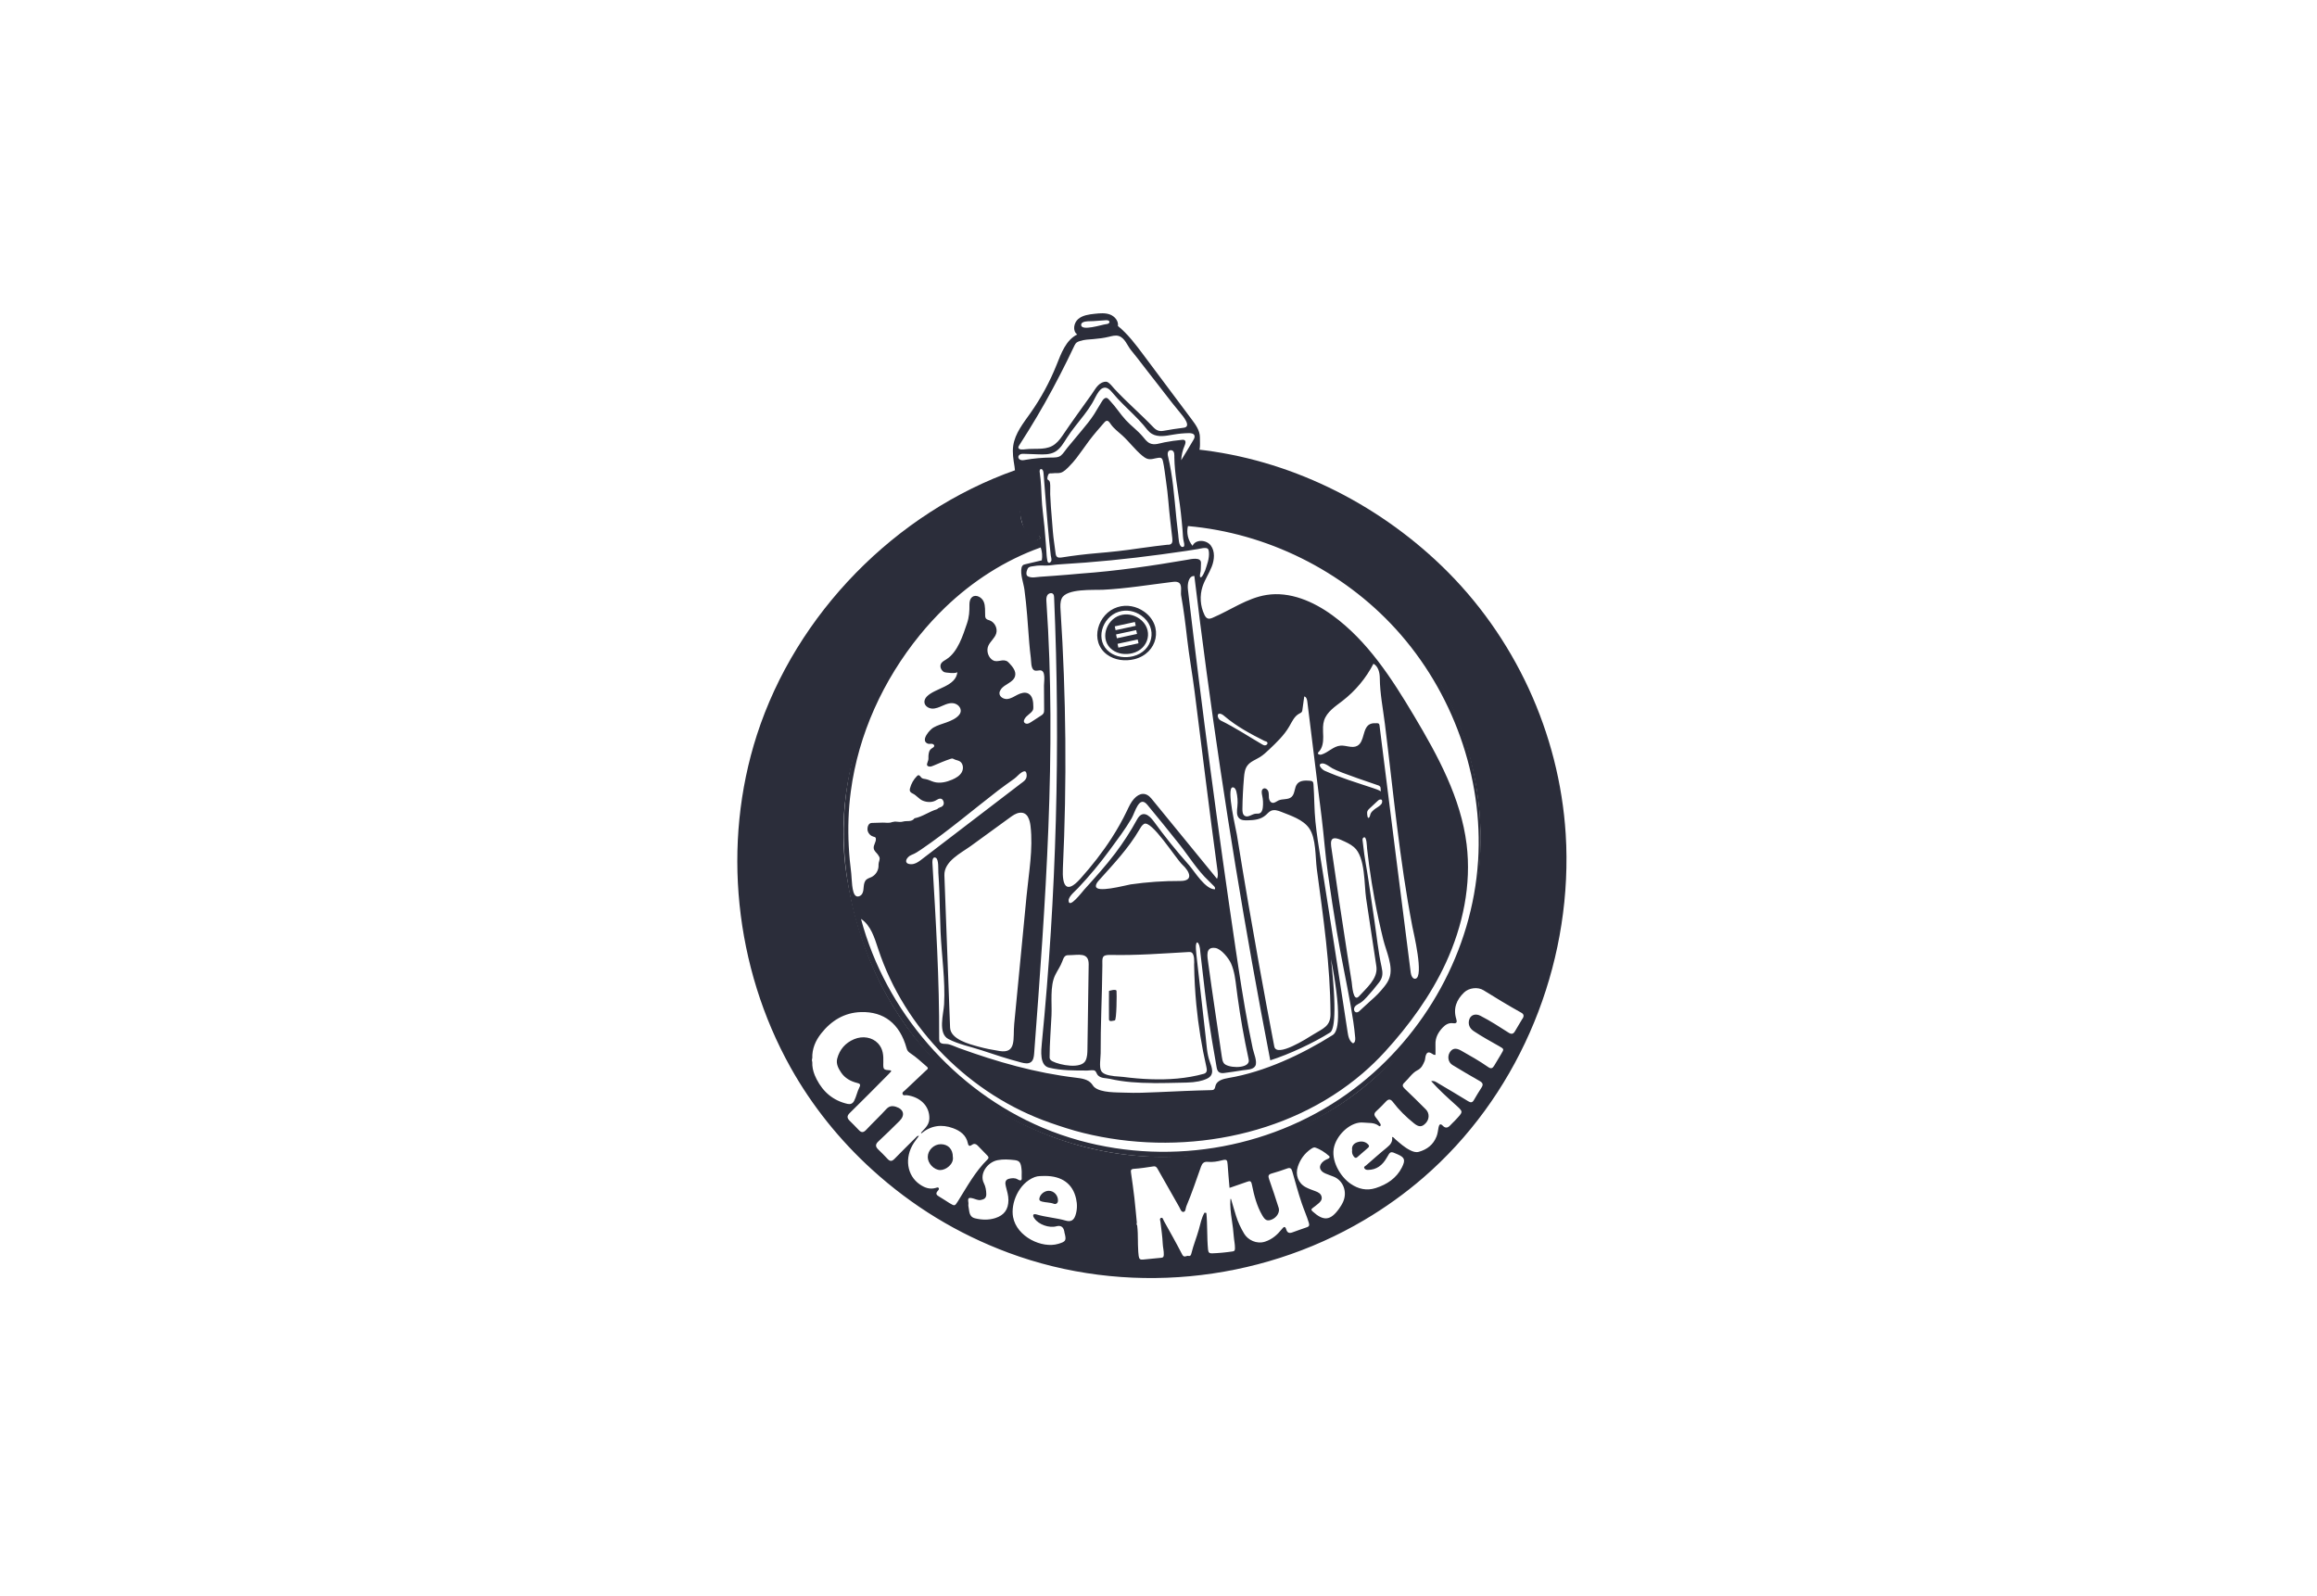
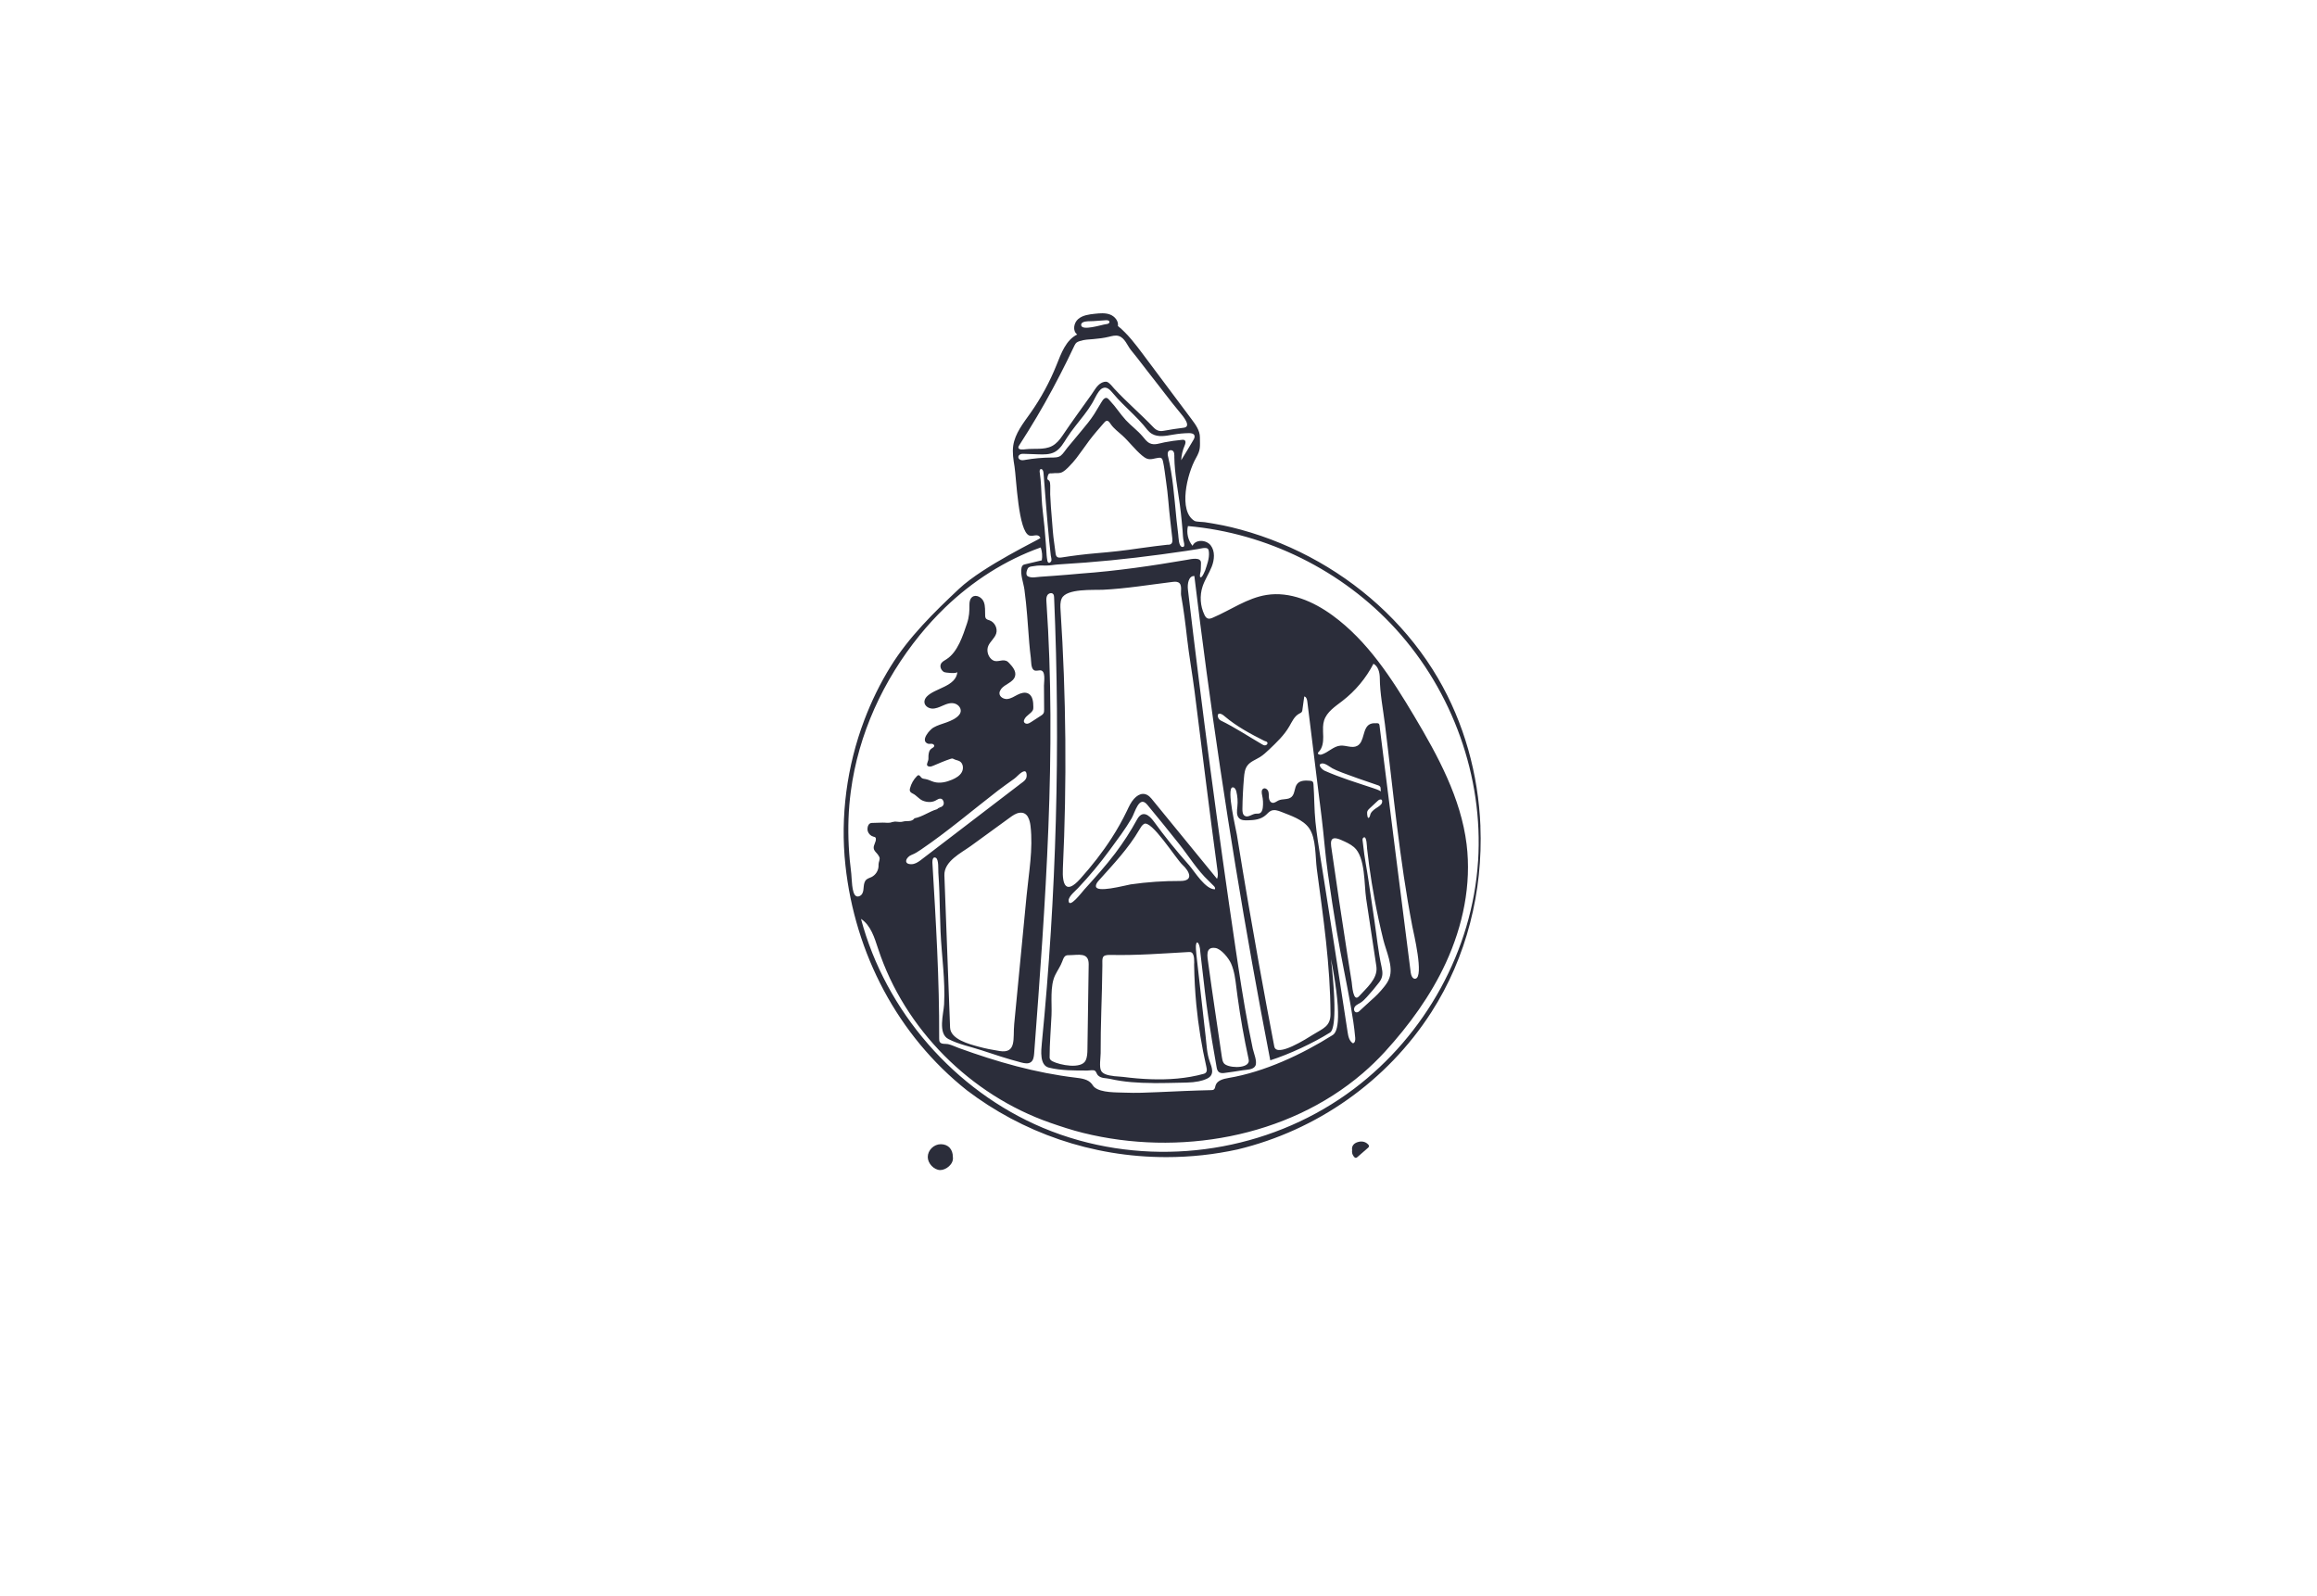
<svg xmlns="http://www.w3.org/2000/svg" width="196" height="135" viewBox="0 0 196 135" fill="none">
-   <path d="M132.446 70.552C131.905 62.006 128.135 53.823 121.947 47.864C116.34 42.464 108.976 38.839 101.212 38.01C99.902 39.743 99.71 42.251 100.738 44.166C110.524 45.042 119.642 51.696 123.272 60.826C126.818 69.746 125.709 79.732 118.8 88.49C114.521 93.915 107.629 97.121 100.759 97.749C92.573 98.496 84.405 95.343 78.783 89.364C74.771 85.097 72.537 79.792 71.633 74.119C70.143 64.789 74.581 54.892 82.009 49.268C83.832 47.887 85.649 47.081 88.017 45.538C88.017 45.538 87.906 45.22 87.686 45.132C87.528 45.068 87.051 45.312 86.951 45.156C86.714 44.782 86.429 44.311 86.372 43.871C86.196 42.518 86.087 41.111 85.912 39.76C75.748 43.349 67.345 51.908 64.028 62.164C61.044 71.394 62.149 81.831 66.871 90.287C68.677 93.522 71.031 96.448 73.771 98.938C77.161 102.02 81.002 104.369 85.305 105.968C95.144 109.624 106.392 108.536 115.41 103.2C117.178 102.155 118.854 100.954 120.408 99.609C128.184 92.88 132.581 82.71 132.512 72.463C132.508 71.826 132.487 71.189 132.446 70.554V70.552ZM80.333 101.779C80.034 101.599 79.749 101.39 79.446 101.219C79.219 101.091 79.121 100.969 79.324 100.738C79.382 100.672 79.476 100.569 79.393 100.477C79.335 100.413 79.234 100.464 79.149 100.488C78.653 100.631 78.217 100.468 77.817 100.195C76.71 99.436 76.49 97.933 77.3 96.685C77.428 96.488 77.576 96.305 77.738 96.084C77.586 96.059 77.537 96.157 77.477 96.217C76.874 96.815 76.265 97.412 75.673 98.021C75.464 98.237 75.297 98.265 75.085 98.036C74.831 97.76 74.564 97.495 74.294 97.234C74.049 96.997 74.034 96.8 74.305 96.55C74.912 95.993 75.496 95.407 76.086 94.828C76.586 94.336 76.451 93.829 75.793 93.622C75.447 93.513 75.201 93.564 74.947 93.846C74.408 94.439 73.82 94.984 73.275 95.569C73.035 95.826 72.86 95.822 72.634 95.576C72.39 95.308 72.125 95.058 71.871 94.8C71.65 94.577 71.625 94.398 71.885 94.146C72.978 93.081 74.047 91.991 75.122 90.909C75.218 90.813 75.308 90.713 75.395 90.619C75.365 90.576 75.355 90.542 75.34 90.542C74.724 90.497 74.705 90.497 74.722 89.868C74.739 89.278 74.707 88.723 74.275 88.259C73.794 87.746 72.989 87.594 72.247 87.906C71.509 88.218 71.028 88.774 70.823 89.541C70.706 89.98 70.915 90.373 71.154 90.728C71.479 91.209 71.958 91.467 72.508 91.606C72.717 91.66 72.837 91.713 72.696 91.983C72.51 92.342 72.443 92.756 72.253 93.122C72.129 93.363 71.928 93.43 71.697 93.378C70.492 93.105 69.641 92.384 69.079 91.292C69.019 91.177 68.966 91.061 68.919 90.944C68.778 90.591 68.698 90.228 68.713 89.836C68.675 89.727 68.675 89.621 68.713 89.511C68.688 88.716 68.985 88.03 69.462 87.423C70.323 86.329 71.443 85.647 72.847 85.611C74.748 85.561 76.111 86.568 76.689 88.665C76.746 88.872 76.828 88.973 77.022 89.101C77.52 89.428 77.958 89.847 78.414 90.238C78.591 90.392 78.409 90.478 78.322 90.561C77.734 91.121 77.138 91.672 76.55 92.235C76.458 92.322 76.287 92.395 76.359 92.562C76.421 92.707 76.582 92.626 76.697 92.641C77.802 92.778 78.651 93.53 78.615 94.633C78.604 94.943 78.475 95.184 78.283 95.407C78.161 95.548 78.031 95.683 77.907 95.819C77.92 95.837 77.93 95.854 77.941 95.871C78.749 95.206 79.658 95.076 80.622 95.433C81.224 95.655 81.731 96.016 81.874 96.706C81.925 96.954 82.034 96.98 82.225 96.839C82.396 96.713 82.554 96.754 82.695 96.894C82.975 97.181 83.251 97.469 83.531 97.756C83.631 97.861 83.663 97.953 83.541 98.072C82.492 99.1 81.802 100.385 81.032 101.614C80.773 102.029 80.758 102.031 80.333 101.777V101.779ZM85.087 100.357C85.183 100.742 85.307 101.118 85.305 101.522C85.299 102.305 84.946 102.796 84.198 103.036C83.629 103.217 83.052 103.196 82.481 103.057C81.941 102.925 82.009 102.429 81.921 102.035C81.9 101.941 81.934 101.834 81.919 101.736C81.857 101.332 81.917 101.274 82.317 101.375C82.531 101.428 82.729 101.55 82.964 101.507C83.249 101.456 83.439 101.351 83.433 101.005C83.426 100.684 83.371 100.366 83.234 100.097C82.821 99.291 83.526 98.307 84.386 98.139C84.858 98.044 85.339 98.077 85.814 98.13C86.271 98.181 86.372 98.348 86.425 99.038C86.434 99.137 86.425 99.237 86.425 99.338C86.425 99.4 86.421 99.464 86.425 99.526C86.455 99.832 86.397 99.949 86.072 99.755C85.856 99.626 85.574 99.652 85.339 99.714C85.004 99.804 85.019 100.09 85.087 100.357ZM90.965 102.83C90.826 103.23 90.578 103.371 90.159 103.252C89.33 103.014 88.462 102.967 87.635 102.717C87.571 102.698 87.449 102.702 87.425 102.741C87.351 102.865 87.449 102.982 87.513 103.076C87.864 103.585 88.749 103.895 89.351 103.733C89.72 103.633 89.946 103.769 90.027 104.141C90.035 104.177 90.033 104.216 90.044 104.252C90.223 104.938 90.178 105.019 89.525 105.216C88.146 105.631 86.01 104.624 85.698 102.946C85.484 101.798 86.164 100.086 87.528 99.569C87.819 99.457 88.118 99.487 88.381 99.472C89.824 99.47 90.741 100.129 91.027 101.39C91.136 101.866 91.13 102.358 90.965 102.833V102.83ZM110.547 103.814C110.141 103.959 109.731 104.094 109.327 104.246C109.064 104.344 108.893 104.282 108.809 104.006C108.711 103.685 108.596 103.767 108.431 103.974C108.053 104.446 107.625 104.829 107.016 105.03C106.296 105.267 105.56 104.882 105.246 104.357C104.96 103.88 104.724 103.378 104.558 102.848C104.408 102.371 104.273 101.89 104.132 101.413L104.109 101.424L104.085 101.413C104.04 102.022 104.117 102.619 104.207 103.224C104.276 103.671 104.335 104.126 104.367 104.579C104.391 104.912 104.472 105.237 104.468 105.577C104.468 105.75 104.447 105.832 104.273 105.857C103.696 105.943 103.117 105.998 102.536 106.02C102.305 106.028 102.217 105.953 102.191 105.703C102.166 105.445 102.151 105.186 102.14 104.93C102.129 104.66 102.125 104.391 102.119 104.119C102.108 103.613 102.1 103.108 102.05 102.604L101.894 102.576C101.638 103.016 101.546 103.521 101.413 104C101.225 104.677 100.954 105.323 100.787 106.005C100.747 106.171 100.699 106.274 100.533 106.236C100.362 106.195 100.167 106.432 100.007 106.122C99.509 105.154 98.972 104.207 98.444 103.256C98.391 103.158 98.361 102.959 98.207 103.025C98.066 103.085 98.154 103.258 98.169 103.388C98.239 103.989 98.331 104.588 98.357 105.19C98.37 105.513 98.464 105.825 98.447 106.15C98.438 106.3 98.406 106.379 98.243 106.394C97.726 106.439 97.209 106.492 96.692 106.546C96.454 106.571 96.358 106.505 96.322 106.233C96.307 106.12 96.296 106.007 96.288 105.894C96.273 105.688 96.264 105.483 96.262 105.276C96.26 105.16 96.258 105.043 96.258 104.927C96.253 104.502 96.249 104.079 96.196 103.656C96.121 103.581 96.151 103.493 96.166 103.405C96.097 102.717 96.04 102.027 95.961 101.338C95.879 100.631 95.779 99.926 95.678 99.218C95.648 99.006 95.644 98.887 95.933 98.87C96.482 98.835 97.027 98.743 97.574 98.664C97.805 98.63 97.878 98.795 97.963 98.944C98.558 99.987 99.148 101.033 99.742 102.076C99.84 102.247 99.911 102.525 100.101 102.516C100.31 102.506 100.283 102.208 100.357 102.033C100.823 100.934 101.198 99.799 101.599 98.677C101.698 98.406 101.841 98.248 102.17 98.28C102.578 98.32 102.982 98.25 103.38 98.147C103.767 98.049 103.822 98.111 103.848 98.506C103.891 99.165 103.953 99.821 104.008 100.479C104.053 100.464 104.098 100.451 104.143 100.436C104.6 100.278 105.056 100.116 105.513 99.96C105.731 99.885 105.834 99.881 105.898 100.195C106.082 101.103 106.311 102.014 106.787 102.822C107.02 103.215 107.198 103.324 107.599 103.153C108.003 102.982 108.281 102.535 108.168 102.179C107.909 101.366 107.646 100.554 107.358 99.75C107.262 99.481 107.281 99.346 107.574 99.265C108.014 99.141 108.45 99 108.88 98.842C109.136 98.746 109.243 98.833 109.312 99.073C109.572 99.979 109.814 100.89 110.117 101.783C110.308 102.343 110.551 102.884 110.722 103.452C110.787 103.668 110.72 103.756 110.545 103.818L110.547 103.814ZM113.627 101.64C113.533 101.856 113.405 102.061 113.268 102.251C112.544 103.26 111.964 103.314 111.041 102.478C110.923 102.371 110.885 102.296 111.037 102.189C111.199 102.074 111.353 101.946 111.509 101.819C111.691 101.672 111.847 101.497 111.8 101.249C111.748 100.971 111.522 100.855 111.278 100.763C111.002 100.659 110.716 100.565 110.457 100.426C109.812 100.082 109.557 99.38 109.788 98.681C109.991 98.068 110.35 97.574 110.881 97.2C110.985 97.127 111.086 97.057 111.229 97.061C111.684 97.209 112.073 97.474 112.43 97.784C112.526 97.869 112.46 97.963 112.349 98.015C112.225 98.072 112.095 98.124 111.986 98.205C111.509 98.566 111.565 99.03 112.11 99.261C112.336 99.357 112.567 99.438 112.798 99.526C113.608 99.834 113.993 100.798 113.627 101.638V101.64ZM128.791 86.162C128.586 86.519 128.361 86.867 128.158 87.227C128.013 87.481 127.85 87.504 127.609 87.348C126.831 86.848 126.051 86.346 125.228 85.923C124.807 85.704 124.398 85.856 124.283 86.254C124.172 86.634 124.306 86.983 124.666 87.222C125.364 87.688 126.1 88.09 126.829 88.503C127.239 88.736 127.237 88.742 126.989 89.157C126.79 89.49 126.591 89.824 126.39 90.155C126.264 90.362 126.136 90.435 125.892 90.264C125.153 89.749 124.368 89.302 123.584 88.862C123.152 88.62 122.855 88.674 122.641 89.018C122.417 89.381 122.511 89.871 122.868 90.087C123.629 90.546 124.39 91.006 125.164 91.439C125.433 91.591 125.493 91.737 125.324 91.997C125.099 92.344 124.886 92.696 124.68 93.053C124.548 93.284 124.409 93.282 124.195 93.152C123.364 92.641 122.524 92.145 121.684 91.649C121.506 91.544 121.335 91.395 121.068 91.454C121.677 92.143 122.348 92.748 123.015 93.353C123.819 94.082 123.832 93.983 123.058 94.81C122.947 94.93 122.821 95.033 122.714 95.155C122.502 95.392 122.297 95.49 122.034 95.212C121.855 95.022 121.743 95.11 121.696 95.338C121.641 95.606 121.622 95.875 121.519 96.136C121.243 96.832 120.72 97.234 120.025 97.431C119.771 97.504 119.523 97.416 119.283 97.296C118.807 97.057 118.42 96.702 118.022 96.36C117.941 96.29 117.883 96.183 117.759 96.174C117.825 96.567 117.629 96.822 117.332 97.061C116.729 97.549 116.152 98.068 115.566 98.577C115.498 98.637 115.359 98.677 115.404 98.795C115.451 98.917 115.57 98.962 115.711 98.962C116.455 98.957 116.949 98.558 117.297 97.948C117.631 97.365 117.614 97.373 118.225 97.643C118.826 97.908 118.911 98.117 118.586 98.761C118.127 99.663 117.329 100.193 116.374 100.498C115.607 100.744 114.908 100.582 114.26 100.141C113.369 99.537 112.539 98.132 112.868 96.957C113.176 95.862 114.343 94.849 115.333 94.958C115.776 95.007 116.237 94.928 116.626 95.227C116.667 95.259 116.716 95.291 116.757 95.251C116.821 95.189 116.799 95.11 116.757 95.046C116.637 94.87 116.524 94.689 116.387 94.526C116.218 94.325 116.227 94.171 116.425 93.992C116.712 93.731 116.983 93.451 117.248 93.171C117.466 92.94 117.637 92.964 117.825 93.214C118.341 93.896 118.952 94.49 119.615 95.024C120.033 95.362 120.301 95.343 120.617 94.994C120.923 94.659 120.929 94.161 120.617 93.846C120.025 93.252 119.429 92.664 118.821 92.087C118.623 91.899 118.603 91.762 118.811 91.568C119.176 91.226 119.467 90.755 119.89 90.54C120.266 90.347 120.367 90.072 120.506 89.762C120.561 89.635 120.553 89.496 120.587 89.366C120.677 89.013 120.829 88.932 121.136 89.129C121.216 89.18 121.295 89.253 121.429 89.229C121.429 88.936 121.438 88.639 121.429 88.344C121.41 87.767 121.667 87.312 122.047 86.912C122.28 86.669 122.56 86.504 122.915 86.553C123.233 86.596 123.272 86.461 123.188 86.194C122.913 85.301 123.21 84.565 123.855 83.948C124.264 83.556 125.012 83.464 125.493 83.764C126.544 84.418 127.602 85.061 128.686 85.662C128.928 85.794 128.917 85.965 128.806 86.16L128.791 86.162Z" fill="#2B2D3A" />
-   <path d="M96.771 51.729C96.149 51.293 95.332 51.103 94.529 51.358C92.864 51.885 92.12 54.247 93.65 55.374C94.3 55.851 95.176 55.953 95.959 55.761C97.932 55.276 98.479 52.931 96.771 51.729ZM95.85 55.511C95.183 55.675 94.433 55.588 93.879 55.179C92.573 54.218 93.208 52.202 94.629 51.751C95.315 51.533 96.012 51.695 96.542 52.069C98 53.095 97.534 55.096 95.85 55.511Z" fill="#2B2D3A" />
  <path d="M125.234 69.894C125.056 65.499 123.857 61.147 121.632 57.353C119.225 53.249 115.675 49.867 111.545 47.524C109.48 46.353 107.268 45.436 104.979 44.808C103.829 44.493 103.117 44.365 101.943 44.175C101.764 44.145 101.193 44.149 101.05 44.064C99.656 43.236 100.413 40.081 101.163 38.758C101.578 38.027 101.507 37.824 101.503 36.986C101.501 36.424 101.148 35.93 100.81 35.479C99.447 33.656 98.083 31.833 96.719 30.009C96.069 29.14 95.409 28.259 94.567 27.575C94.635 27.152 94.291 26.75 93.889 26.602C93.487 26.455 93.045 26.497 92.617 26.542C92.119 26.596 91.585 26.662 91.204 26.989C90.824 27.316 90.717 28.002 91.125 28.293C90.168 28.765 89.768 29.888 89.373 30.879C88.797 32.316 88.054 33.684 87.162 34.947C86.559 35.8 85.867 36.657 85.713 37.69C85.625 38.277 85.724 38.876 85.82 39.462C85.974 40.394 86.134 44.985 87.077 45.301C87.263 45.363 87.464 45.284 87.66 45.28C87.829 45.276 87.955 45.357 88.011 45.513C88.032 45.575 83.201 47.86 81.128 49.807C78.999 51.808 76.898 53.869 75.355 56.352C74.459 57.793 73.713 59.326 73.112 60.914C71.639 64.808 71.069 69.054 71.516 73.19C72.319 80.658 75.94 87.59 81.799 92.235C86.459 95.773 92.309 97.88 98.662 97.88C100.733 97.88 102.749 97.656 104.688 97.231C111.385 95.619 117.312 91.478 121.081 85.622C124.067 80.981 125.452 75.402 125.23 69.894H125.234ZM100.344 46.601C100.665 46.554 100.986 46.496 101.308 46.449C101.497 46.421 102.005 46.267 102.17 46.417C102.234 46.475 102.255 46.603 102.264 46.689C102.32 47.244 102.087 47.817 101.948 48.249C101.92 48.337 101.723 48.751 101.646 48.803C101.437 48.942 101.505 48.563 101.561 48.345C101.586 48.243 101.589 47.715 101.593 47.636C101.621 47.082 100.738 47.298 100.445 47.349C97.476 47.86 94.456 48.3 91.448 48.516C90.689 48.587 89.928 48.651 89.167 48.706C88.778 48.736 88.391 48.762 88.002 48.788C87.673 48.809 87.303 48.912 86.987 48.768C86.942 48.747 86.897 48.721 86.87 48.679C86.765 48.527 86.874 48.123 87.004 48.01C87.122 47.909 87.31 47.918 87.453 47.888C87.808 47.815 88.171 47.837 88.53 47.839C88.862 47.839 89.172 47.766 89.503 47.747C90.283 47.7 91.061 47.646 91.841 47.586C94.697 47.366 97.516 47.018 100.344 46.601ZM111.921 61.465C111.93 61.29 111.953 61.117 112.007 60.948C112.238 60.213 112.949 59.76 113.559 59.289C114.649 58.449 115.553 57.368 116.184 56.145C116.59 56.367 116.716 56.891 116.72 57.353C116.731 58.672 116.994 59.958 117.156 61.271C117.864 66.982 118.385 72.728 119.475 78.382C119.567 78.859 120.48 82.635 119.738 82.787C119.497 82.836 119.369 82.516 119.336 82.272C118.499 75.669 117.658 69.069 116.833 62.466C116.789 62.1 116.741 61.735 116.697 61.371C116.69 61.32 116.682 61.264 116.645 61.226C116.6 61.181 116.532 61.177 116.468 61.175C116.275 61.17 116.077 61.168 115.901 61.249C115.23 61.559 115.461 62.748 114.807 63.094C114.382 63.319 113.866 63.032 113.388 63.073C112.791 63.122 112.353 63.663 111.778 63.83C111.648 63.868 111.438 63.804 111.492 63.678C111.502 63.652 111.524 63.631 111.545 63.611C111.872 63.287 111.941 62.784 111.934 62.325C111.93 62.04 111.904 61.75 111.919 61.468L111.921 61.465ZM116.109 66.651C114.741 66.196 113.377 65.783 112.056 65.198C111.842 65.103 111.389 64.65 111.825 64.58C112.086 64.539 112.496 64.871 112.71 64.994C113.377 65.377 116.494 66.388 116.611 66.442C116.868 66.561 116.752 66.689 116.812 66.938C116.594 66.811 116.352 66.73 116.111 66.651H116.109ZM116.908 67.901C116.85 68.109 116.541 68.273 116.376 68.385C116.158 68.534 115.933 68.724 115.897 68.987C115.889 69.041 115.829 69.171 115.769 69.186C115.677 69.207 115.662 68.936 115.653 68.885C115.645 68.819 115.643 68.763 115.649 68.714C115.664 68.585 115.733 68.5 115.852 68.389C116.075 68.181 116.295 67.976 116.517 67.769C116.579 67.711 116.643 67.653 116.724 67.634C116.925 67.587 116.949 67.754 116.906 67.901H116.908ZM113.458 71.056C113.841 71.223 114.228 71.394 114.544 71.666C115.517 72.506 115.388 74.838 115.564 76.005C115.85 77.897 116.134 79.79 116.421 81.682C116.427 81.729 116.434 81.776 116.438 81.821C116.538 82.809 115.568 83.602 114.963 84.273C114.454 84.835 114.377 83.29 114.343 83.072C114.221 82.311 114.099 81.55 113.982 80.789C113.743 79.265 113.51 77.743 113.283 76.216C113.082 74.868 112.885 73.519 112.691 72.168C112.578 71.381 112.347 70.571 113.456 71.054L113.458 71.056ZM114.615 85.145C114.645 85.106 114.681 85.072 114.719 85.042C114.824 84.959 114.955 84.901 115.072 84.831C115.288 84.698 115.465 84.512 115.634 84.326C115.995 83.929 116.344 83.516 116.671 83.089C116.992 82.665 116.983 82.296 116.87 81.789C116.585 80.494 116.461 79.188 116.265 77.879C116.092 76.738 115.925 75.594 115.76 74.451C115.611 73.408 115.446 72.76 115.288 71.287C115.282 71.157 115.194 70.939 115.354 70.843C115.621 70.682 115.63 71.657 115.643 71.773C115.696 72.258 115.756 72.741 115.822 73.224C115.951 74.169 116.102 75.109 116.275 76.048C116.489 77.206 116.737 78.358 117.019 79.502C117.252 80.449 117.887 81.751 117.532 82.725C117.438 83.007 117.263 83.253 117.079 83.484C116.75 83.899 116.38 84.279 115.978 84.623C115.63 84.923 115.305 85.256 114.967 85.551C114.893 85.617 114.783 85.654 114.689 85.622C114.514 85.558 114.503 85.295 114.619 85.147L114.615 85.145ZM111.641 67.865C111.695 68.29 111.746 68.716 111.8 69.141C111.994 70.723 112.107 72.318 112.33 73.895C112.563 75.545 112.817 77.193 113.091 78.839C113.439 80.934 113.894 82.999 114.262 85.089C114.418 85.979 114.561 86.874 114.64 87.774C114.66 87.962 114.632 88.21 114.448 88.251C114.136 88.065 114.05 87.661 113.997 87.302C113.901 86.68 113.805 86.056 113.71 85.433C113.71 85.433 113.71 85.433 113.71 85.431C113.15 81.787 112.593 78.142 112.011 74.5C111.915 73.897 111.819 73.297 111.723 72.694C111.554 71.638 111.385 70.58 111.276 69.513C111.169 68.462 111.188 67.408 111.111 66.354C111.105 66.266 111.094 66.17 111.03 66.112C110.972 66.059 110.889 66.05 110.812 66.044C110.434 66.012 109.995 66.005 109.747 66.292C109.474 66.606 109.564 67.145 109.247 67.418C108.954 67.673 108.486 67.547 108.136 67.716C107.971 67.795 107.817 67.94 107.638 67.908C107.458 67.876 107.362 67.675 107.341 67.493C107.321 67.311 107.349 67.123 107.291 66.95C107.234 66.777 107.037 66.627 106.875 66.709C106.684 66.803 106.723 67.081 106.77 67.288C106.845 67.621 106.864 67.97 106.823 68.31C106.8 68.506 106.731 68.733 106.545 68.801C106.443 68.84 106.327 68.816 106.218 68.829C105.898 68.863 105.579 69.18 105.301 69.015C105.115 68.904 105.096 68.65 105.098 68.434C105.109 67.553 105.154 66.67 105.229 65.794C105.259 65.435 105.301 65.054 105.517 64.764C105.774 64.415 106.214 64.27 106.58 64.043C106.868 63.864 107.116 63.631 107.362 63.398C107.99 62.801 108.63 62.196 109.063 61.446C109.296 61.046 109.493 60.583 109.904 60.367C109.98 60.326 110.068 60.294 110.117 60.221C110.128 60.209 110.134 60.194 110.141 60.179C110.162 60.132 110.169 60.078 110.175 60.027C110.226 59.655 110.278 59.285 110.329 58.913C110.504 58.941 110.566 59.161 110.588 59.339C110.876 61.681 111.165 64.024 111.455 66.367C111.517 66.867 111.579 67.365 111.639 67.865H111.641ZM104.833 69.225C105.021 69.398 105.306 69.398 105.56 69.391C106.116 69.374 106.657 69.327 107.091 68.934C107.225 68.812 107.345 68.665 107.509 68.588C107.785 68.459 108.106 68.562 108.388 68.675C109.187 68.996 110.224 69.319 110.744 70.06C111.344 70.918 111.257 72.482 111.393 73.515C111.938 77.612 112.535 81.637 112.55 85.775C112.554 86.829 111.898 87.005 111.103 87.501C110.577 87.83 107.982 89.499 107.794 88.518C107.351 86.218 106.924 83.918 106.509 81.614C106.208 79.938 105.913 78.262 105.624 76.584C105.282 74.592 104.951 72.598 104.628 70.601C104.553 70.135 103.732 66.704 104.256 66.604C104.429 66.572 104.543 66.777 104.583 66.946C104.686 67.359 104.716 67.79 104.673 68.214C104.637 68.566 104.57 68.985 104.833 69.225ZM106.981 63.049C106.898 63.043 106.823 62.998 106.751 62.957C105.603 62.286 104.468 61.534 103.273 60.952C102.963 60.801 102.862 60.209 103.339 60.412C103.437 60.454 103.519 60.525 103.6 60.595C104.611 61.453 105.778 62.077 106.956 62.671C107.031 62.707 107.174 62.718 107.208 62.808C107.262 62.947 107.108 63.062 106.981 63.051V63.049ZM107.45 89.694C109.053 89.181 111.088 88.236 112.511 87.342C112.721 87.21 113.189 86.509 112.593 81.12C113.691 86.754 112.992 87.394 112.723 87.562C110.115 89.2 106.971 90.671 103.933 91.183C103.489 91.258 102.957 91.389 102.826 91.82C102.79 91.94 102.783 92.083 102.685 92.158C102.619 92.21 102.529 92.212 102.446 92.214C100.943 92.246 99.442 92.319 97.94 92.385C97.016 92.425 96.093 92.466 95.169 92.427C94.466 92.398 93.141 92.451 92.579 91.968C92.485 91.887 92.425 91.773 92.348 91.677C92.04 91.295 91.499 91.22 91.012 91.162C87.59 90.756 84.351 89.826 81.122 88.657C80.825 88.55 80.51 88.39 80.203 88.323C80.002 88.281 79.668 88.345 79.523 88.174C79.448 88.086 79.446 87.96 79.446 87.845C79.469 82.866 79.168 77.929 78.873 72.959C78.864 72.809 78.905 72.42 79.164 72.561C79.427 72.702 79.358 73.566 79.377 73.823C79.416 74.365 79.442 74.908 79.463 75.453C79.504 76.569 79.516 77.685 79.563 78.799C79.653 80.855 79.974 82.903 79.863 84.963C79.82 85.754 79.315 87.421 80.232 87.894C81.1 88.343 82.077 88.529 82.998 88.832C84.125 89.204 85.245 89.578 86.395 89.877C86.668 89.948 86.987 90.01 87.212 89.839C87.423 89.679 87.459 89.379 87.481 89.114C88.436 76.4 89.388 63.635 88.52 50.914C88.507 50.72 88.496 50.511 88.601 50.344C88.706 50.179 88.971 50.104 89.095 50.256C89.157 50.333 89.165 50.44 89.169 50.538C89.71 63.103 89.364 75.706 88.133 88.221C88.069 88.864 87.932 90.117 88.731 90.311C89.761 90.564 90.948 90.559 92.002 90.555C92.164 90.555 92.472 90.484 92.615 90.57C92.741 90.645 92.769 90.854 92.874 90.959C93.156 91.241 93.526 91.177 93.878 91.258C95.082 91.534 96.307 91.607 97.534 91.613C97.557 91.613 97.581 91.617 97.602 91.62C98.363 91.622 99.124 91.6 99.885 91.585C100.225 91.579 100.567 91.575 100.907 91.543C101.071 91.521 101.236 91.498 101.4 91.47C101.64 91.421 101.877 91.35 102.106 91.243C102.771 90.929 102.523 90.309 102.33 89.779C102.095 89.136 102.069 88.39 101.992 87.714C101.903 86.917 101.811 86.118 101.721 85.32C101.563 83.927 101.405 82.533 101.249 81.139C101.217 80.857 101.185 80.573 101.167 80.291C101.157 80.128 101.152 79.962 101.199 79.805C101.21 79.771 101.227 79.731 101.264 79.724C101.306 79.716 101.341 79.754 101.364 79.79C101.522 80.051 101.518 80.374 101.552 80.667C101.595 81.028 101.636 81.391 101.678 81.753C101.762 82.477 101.847 83.2 101.931 83.924C102.091 85.301 102.305 86.667 102.529 88.033C102.655 88.796 102.786 89.559 102.924 90.322C102.991 90.686 103.192 90.807 103.54 90.767C104.081 90.703 104.613 90.611 105.152 90.529C105.472 90.482 106.007 90.495 106.188 90.168C106.385 89.824 106.052 89.067 105.975 88.706C105.846 88.099 105.722 87.492 105.607 86.883C105.186 84.668 104.848 82.441 104.517 80.212C103.021 70.116 101.678 59.997 100.488 49.861C100.432 49.382 100.552 48.698 101.033 48.724C101.356 51.408 101.695 54.091 102.057 56.771C103.538 67.797 105.338 78.777 107.456 89.698L107.45 89.694ZM86.254 66.356C83.492 68.462 80.735 70.573 77.979 72.687C77.932 72.724 77.885 72.758 77.838 72.794C77.616 72.957 77.374 73.098 77.103 73.102C76.366 73.113 76.654 72.487 77.12 72.311C77.404 72.204 77.661 72.035 77.911 71.865C80.185 70.319 82.269 68.536 84.443 66.858C84.884 66.519 85.343 66.202 85.794 65.875C86.017 65.715 86.188 65.482 86.423 65.337C86.72 65.157 86.827 65.234 86.848 65.561C86.876 65.963 86.555 66.123 86.252 66.354L86.254 66.356ZM86.959 69.118C87.085 69.336 87.143 69.616 87.173 69.862C87.404 71.822 87.028 73.823 86.84 75.774C86.647 77.779 86.453 79.786 86.26 81.791C86.104 83.401 85.948 85.012 85.794 86.622C85.677 87.843 86.021 89.138 84.55 88.905C83.947 88.809 83.345 88.693 82.757 88.531C82.013 88.326 80.406 87.922 80.369 86.921C80.209 82.631 80.049 78.341 79.888 74.051C79.846 72.85 81.299 72.159 82.118 71.565C83.219 70.764 84.319 69.964 85.422 69.163C85.672 68.981 85.935 68.795 86.241 68.752C86.598 68.703 86.822 68.87 86.963 69.116L86.959 69.118ZM99.915 50.372C100.129 51.564 100.28 52.766 100.415 53.967C100.586 55.48 100.86 56.979 101.052 58.49C101.695 63.532 102.3 68.581 102.989 73.628C103.021 73.867 103.051 74.122 102.95 74.34C101.099 72.076 99.25 69.812 97.399 67.549C96.948 66.997 96.403 67.044 95.924 67.577C95.663 67.867 95.501 68.228 95.334 68.579C94.951 69.379 94.515 70.148 94.037 70.892C93.252 72.11 92.35 73.256 91.384 74.335C90.161 75.699 89.847 74.84 89.911 73.466C90.253 66.187 90.187 58.892 89.715 51.62C89.693 51.282 89.672 50.927 89.815 50.62C90.217 49.762 92.523 49.925 93.276 49.889C95.242 49.794 97.207 49.467 99.16 49.228C99.333 49.207 99.517 49.187 99.675 49.262C100.043 49.435 99.857 50.064 99.913 50.372H99.915ZM101.014 81.582V81.614C101.031 82.74 101.093 83.869 101.199 84.991C101.37 86.757 101.653 88.509 102.048 90.239C102.11 90.506 102.127 90.752 101.83 90.833C100.372 91.239 98.844 91.342 97.337 91.29C96.561 91.265 95.787 91.194 95.018 91.096C94.825 91.07 94.524 91.062 94.218 91.03C94.218 91.03 94.214 91.025 94.214 91.023C93.767 90.974 93.308 90.871 93.15 90.583C92.968 90.251 93.107 89.465 93.107 89.091C93.103 87.926 93.126 86.763 93.16 85.598C93.197 84.296 93.241 82.999 93.252 81.695C93.258 81.049 93.145 80.757 93.932 80.776C96.136 80.827 98.34 80.656 100.539 80.532C100.622 80.528 100.712 80.524 100.787 80.564C100.866 80.605 100.913 80.688 100.945 80.772C101.016 80.964 101.018 81.173 101.02 81.379V81.486H101.016C101.016 81.518 101.016 81.547 101.016 81.58L101.014 81.582ZM92.707 74.985C92.688 74.789 92.829 74.615 92.961 74.468C94.182 73.106 95.456 71.766 96.377 70.186C96.482 70.007 96.587 69.819 96.76 69.703C97.384 69.284 99.462 72.628 100.024 73.149C100.642 73.722 101.001 74.526 99.84 74.521C98.438 74.515 97.033 74.611 95.646 74.81C95.467 74.836 94.667 75.045 93.949 75.15C93.31 75.244 92.735 75.255 92.709 74.985H92.707ZM100.599 73.196C100.575 73.168 100.55 73.141 100.526 73.115C99.498 71.961 98.525 70.755 97.617 69.502C97.194 68.919 96.632 68.502 96.183 69.325C95.64 70.319 95.024 71.272 94.34 72.177C93.528 73.25 92.624 74.248 91.722 75.246C91.54 75.447 90.409 76.945 90.396 76.172C90.39 75.825 90.976 75.353 91.196 75.12C92.162 74.098 93.064 73.014 93.895 71.877C94.53 71.01 95.184 70.15 95.727 69.22C96.018 68.722 96.356 67.235 97.053 68.075C97.963 69.173 98.863 70.283 99.752 71.401C100.558 72.416 101.289 73.619 102.236 74.504C102.384 74.65 102.531 74.795 102.677 74.942C102.762 75.026 102.809 75.111 102.777 75.225C101.971 75.246 101.069 73.743 100.599 73.198V73.196ZM102.798 80.188C103.311 80.256 103.946 81.069 104.139 81.505C104.423 82.148 104.504 82.862 104.59 83.559C104.62 83.807 104.652 84.053 104.686 84.301C104.925 86.053 105.233 87.798 105.609 89.527C105.631 89.625 105.652 89.73 105.626 89.828C105.464 90.425 103.801 90.348 103.517 89.922C103.414 89.769 103.386 89.58 103.358 89.399C102.976 86.767 102.572 84.14 102.213 81.507C102.131 80.908 101.945 80.075 102.796 80.188H102.798ZM89.866 81.312C89.935 81.129 89.999 80.913 90.176 80.834C90.257 80.797 90.347 80.797 90.435 80.797C91.234 80.793 92.094 80.524 92.094 81.56C92.059 83.954 92.023 86.348 91.989 88.742C91.985 89.07 91.976 89.407 91.837 89.702C91.478 90.457 89.657 90.1 89.037 89.777C88.879 89.696 88.782 89.587 88.789 89.446C88.789 88.257 88.896 87.058 88.949 85.872C88.996 84.839 88.8 83.407 89.268 82.467C89.46 82.08 89.715 81.723 89.864 81.317L89.866 81.312ZM88.819 40.825C88.808 40.755 88.78 40.686 88.727 40.642C88.684 40.605 88.624 40.58 88.605 40.528C88.597 40.503 88.597 40.477 88.599 40.449C88.609 40.34 88.635 40.22 88.689 40.124C88.761 39.992 88.943 40.058 89.071 40.035C89.289 39.996 89.518 40.052 89.732 39.987C90.007 39.904 90.238 39.656 90.437 39.459C90.659 39.237 90.865 38.998 91.059 38.748C91.422 38.282 91.749 37.79 92.104 37.316C92.126 37.286 92.149 37.256 92.171 37.226C92.56 36.715 92.983 36.232 93.406 35.749C93.455 35.691 93.509 35.633 93.579 35.605C93.761 35.537 93.889 35.781 93.975 35.898C94.235 36.266 94.609 36.535 94.943 36.839C95.526 37.371 95.999 38.021 96.604 38.528C96.736 38.639 96.877 38.743 97.04 38.803C97.35 38.916 97.69 38.758 98.006 38.724C98.081 38.716 98.162 38.711 98.228 38.748C98.322 38.799 98.354 38.916 98.378 39.019C98.498 39.562 98.551 40.109 98.632 40.659C98.716 41.251 98.79 41.843 98.838 42.437C98.921 43.469 99.053 44.5 99.167 45.53C99.201 45.846 99.175 46.105 98.752 46.079C98.692 46.075 96.946 46.295 96.33 46.387C95.144 46.567 93.951 46.697 92.758 46.795C91.775 46.879 90.796 46.999 89.823 47.153C89.486 47.206 89.332 47.14 89.293 46.8C89.221 46.18 89.11 45.564 89.063 44.942C89.011 44.252 88.947 43.563 88.898 42.873C88.872 42.52 88.851 42.166 88.838 41.811C88.825 41.49 88.868 41.137 88.821 40.821L88.819 40.825ZM98.818 38.213C98.882 38.083 99.049 38.047 99.173 38.111C99.368 38.211 99.338 38.521 99.34 38.709C99.365 40.054 99.63 41.379 99.808 42.711C99.868 43.155 99.917 43.602 99.96 44.049C99.96 44.068 99.964 44.087 99.966 44.106C99.99 44.359 100.013 44.611 100.035 44.863C100.062 45.19 100.062 45.534 100.144 45.849C100.182 45.996 100.25 46.317 99.992 46.263C99.695 46.199 99.699 45.436 99.669 45.216C99.618 44.822 99.573 44.429 99.532 44.034C99.526 43.968 99.517 43.899 99.511 43.833C99.419 42.91 99.342 41.986 99.231 41.065C99.132 40.257 99.006 39.451 98.818 38.658C98.784 38.513 98.748 38.352 98.814 38.218L98.818 38.213ZM91.339 28.851C91.726 28.723 92.104 28.716 92.506 28.682C92.94 28.646 93.374 28.592 93.797 28.49C94.073 28.423 94.362 28.338 94.633 28.421C95.152 28.582 95.351 29.212 95.659 29.599C95.834 29.819 96.016 30.033 96.187 30.257C96.755 31.003 97.335 31.741 97.912 32.48C98.068 32.679 98.222 32.88 98.378 33.081C98.431 33.15 98.483 33.218 98.536 33.286C98.962 33.836 99.387 34.387 99.834 34.919C100.03 35.152 100.847 36.095 100.135 36.181C99.569 36.249 98.998 36.337 98.436 36.441C98.064 36.51 97.824 36.411 97.568 36.144C96.497 35.026 95.317 34.02 94.261 32.882C94.097 32.705 93.902 32.425 93.68 32.318C93.524 32.241 93.284 32.324 93.143 32.406C92.78 32.615 92.579 33.023 92.344 33.355C91.514 34.52 90.67 35.672 89.873 36.856C89.64 37.202 89.362 37.536 88.992 37.73C88.648 37.91 88.25 37.953 87.863 37.963C87.494 37.972 87.126 37.963 86.758 38.002C86.624 38.017 86.177 38.083 86.147 37.873C86.136 37.799 86.179 37.726 86.222 37.662C86.241 37.632 86.26 37.602 86.279 37.572C87.261 36.048 88.186 34.492 89.046 32.891C89.475 32.091 89.892 31.283 90.294 30.467C90.497 30.054 90.698 29.642 90.892 29.227C91.006 28.988 91.1 28.932 91.337 28.853L91.339 28.851ZM91.593 27.271C91.841 27.143 92.215 27.181 92.489 27.162C92.831 27.139 93.171 27.113 93.513 27.09C93.579 27.085 93.648 27.081 93.712 27.098C93.878 27.143 93.904 27.293 93.752 27.374C93.682 27.41 93.6 27.419 93.524 27.427C93.227 27.462 91.459 28.037 91.457 27.487C91.457 27.38 91.514 27.314 91.596 27.271H91.593ZM86.733 38.902C86.611 38.923 86.485 38.944 86.367 38.914C86.363 38.914 86.359 38.912 86.352 38.91C86.239 38.874 86.136 38.776 86.141 38.656C86.145 38.549 86.233 38.459 86.335 38.421C86.436 38.382 86.547 38.386 86.654 38.391C87.045 38.404 87.438 38.419 87.829 38.431C88.306 38.448 88.81 38.459 89.229 38.23C89.697 37.976 89.969 37.476 90.257 37.027C90.691 36.352 91.215 35.742 91.7 35.108C91.944 34.789 92.179 34.46 92.384 34.116C92.579 33.791 92.72 33.44 92.942 33.132C93.025 33.019 93.122 32.912 93.248 32.846C93.622 32.651 93.923 33 94.141 33.261C94.406 33.581 94.693 33.885 94.988 34.18C95.576 34.77 96.195 35.332 96.736 35.967C96.961 36.23 97.14 36.518 97.444 36.698C97.972 37.01 98.637 36.867 99.242 36.764C99.684 36.689 100.133 36.642 100.582 36.638C100.757 36.638 100.971 36.666 101.037 36.828C101.09 36.959 101.018 37.102 100.947 37.224C100.61 37.797 100.268 38.367 99.919 38.931C99.941 38.504 100.039 38.081 100.212 37.688C100.278 37.536 100.338 37.324 100.201 37.234C100.139 37.194 100.06 37.2 99.987 37.206C99.492 37.251 98.998 37.322 98.508 37.416C98.111 37.493 97.655 37.685 97.262 37.495C97.006 37.373 96.835 37.127 96.651 36.911C96.225 36.407 95.683 36.02 95.236 35.537C94.766 35.026 94.398 34.43 93.919 33.925C93.799 33.799 93.673 33.586 93.472 33.68C93.323 33.748 93.229 33.934 93.145 34.064C92.942 34.383 92.765 34.714 92.56 35.033C92.241 35.529 91.863 35.986 91.484 36.439C91.224 36.753 90.961 37.068 90.7 37.382C90.597 37.504 90.495 37.628 90.394 37.749C90.356 37.797 90.317 37.843 90.277 37.891C90.101 38.1 89.954 38.363 89.74 38.536C89.52 38.714 89.189 38.701 88.921 38.703C88.188 38.709 87.457 38.773 86.735 38.899L86.733 38.902ZM87.955 39.981C87.942 39.889 87.923 39.718 88.039 39.682C88.109 39.66 88.18 39.718 88.214 39.784C88.261 39.872 88.269 39.975 88.278 40.075C88.43 41.958 88.567 43.844 88.751 45.722C88.753 45.755 88.757 45.784 88.761 45.816C88.8 46.208 88.842 46.599 88.889 46.99C88.906 47.133 88.986 47.338 88.921 47.473C88.87 47.578 88.736 47.67 88.646 47.55C88.616 47.512 88.605 47.465 88.597 47.417C88.539 47.125 88.526 46.828 88.509 46.53C88.496 46.332 88.481 46.131 88.466 45.93C88.4 45.03 88.319 44.124 88.207 43.232C88.122 42.538 88.109 41.836 88.069 41.14C88.045 40.753 88.015 40.368 87.957 39.983L87.955 39.981ZM72.42 75.797C72.42 75.797 72.407 75.791 72.403 75.787C72.043 75.569 72.058 74.276 72.011 73.899C71.911 73.126 71.838 72.345 71.798 71.565C71.719 70.026 71.768 68.481 71.971 66.952C72.612 62.096 74.718 57.524 77.798 53.732C78.467 52.909 79.183 52.127 79.946 51.391C82.259 49.166 85.014 47.385 88.037 46.308C88.158 46.657 88.19 47.035 88.129 47.398C87.662 47.509 87.197 47.618 86.731 47.73C86.654 47.747 86.575 47.768 86.517 47.822C86.461 47.873 86.433 47.948 86.416 48.02C86.29 48.568 86.581 49.313 86.658 49.869C86.756 50.587 86.827 51.31 86.887 52.032C86.951 52.787 87 53.597 87.066 54.373C87.102 54.803 87.145 55.232 87.201 55.662C87.235 55.929 87.201 56.521 87.462 56.686C87.605 56.778 87.791 56.712 87.962 56.703C88.498 56.675 88.308 57.665 88.312 57.988C88.319 58.663 88.323 59.339 88.325 60.014C88.325 60.132 88.325 60.258 88.261 60.358C88.216 60.431 88.143 60.48 88.073 60.527C87.789 60.717 87.502 60.903 87.214 61.085C87.115 61.147 87.01 61.209 86.893 61.22C86.778 61.228 86.645 61.166 86.617 61.053C86.598 60.974 86.63 60.892 86.668 60.822C86.837 60.506 87.194 60.375 87.361 60.091C87.41 60.005 87.412 59.903 87.412 59.807C87.412 59.377 87.365 58.862 86.983 58.665C86.703 58.522 86.361 58.623 86.079 58.766C85.799 58.909 85.525 59.097 85.213 59.127C84.899 59.157 84.533 58.941 84.546 58.627C84.55 58.513 84.604 58.407 84.668 58.312C84.974 57.857 85.722 57.746 85.869 57.184C85.972 56.788 85.672 56.412 85.392 56.115C85.313 56.03 85.23 55.942 85.121 55.901C84.676 55.735 84.296 56.136 83.866 55.76C83.561 55.493 83.439 55.004 83.603 54.63C83.77 54.251 84.146 53.986 84.27 53.591C84.405 53.159 84.153 52.644 83.729 52.483C83.608 52.439 83.462 52.411 83.389 52.3C83.349 52.238 83.34 52.161 83.338 52.088C83.315 51.688 83.37 51.269 83.214 50.9C83.06 50.53 82.575 50.256 82.252 50.493C82.062 50.635 82.004 50.897 82.007 51.135C82.013 51.712 81.987 52.178 81.801 52.734C81.457 53.749 81.021 55.155 80.068 55.762C79.89 55.876 79.683 55.972 79.593 56.164C79.48 56.406 79.621 56.709 79.852 56.844C79.957 56.906 80.974 57.017 80.989 56.827C80.886 58.082 79.097 58.191 78.396 58.926C78.27 59.059 78.18 59.24 78.2 59.422C78.232 59.723 78.55 59.926 78.854 59.939C79.157 59.952 79.444 59.822 79.722 59.7C80.081 59.539 80.502 59.373 80.882 59.559C81.213 59.721 81.406 60.108 81.166 60.433C80.919 60.771 80.444 60.969 80.066 61.108C79.689 61.245 79.298 61.346 78.952 61.549C78.663 61.718 77.83 62.63 78.473 62.9C78.574 62.942 78.687 62.913 78.796 62.915C78.905 62.917 79.033 62.983 79.029 63.092C79.025 63.193 78.914 63.246 78.828 63.301C78.593 63.451 78.563 63.676 78.54 63.926C78.527 64.069 78.554 64.154 78.522 64.302C78.482 64.49 78.255 64.798 78.623 64.843C78.738 64.856 78.852 64.811 78.958 64.766C79.433 64.567 79.903 64.358 80.391 64.197C80.459 64.174 80.534 64.152 80.602 64.171C80.643 64.182 80.679 64.206 80.718 64.225C80.863 64.3 81.038 64.313 81.181 64.396C81.481 64.571 81.528 65.016 81.359 65.319C81.19 65.623 80.869 65.809 80.551 65.948C80.059 66.159 79.504 66.292 78.99 66.14C78.76 66.072 78.548 65.948 78.311 65.905C78.185 65.882 78.044 65.877 77.947 65.79C77.86 65.708 77.8 65.559 77.684 65.576C77.642 65.582 77.605 65.614 77.573 65.644C77.289 65.922 77.075 66.3 76.979 66.685C76.962 66.754 76.949 66.824 76.966 66.893C76.996 67.006 77.107 67.076 77.214 67.128C77.539 67.282 77.742 67.606 78.082 67.737C78.45 67.88 78.89 67.893 79.23 67.668C79.427 67.538 79.683 67.472 79.796 67.752C79.903 68.013 79.794 68.233 79.489 68.301L79.454 68.308C79.446 68.335 79.437 68.363 79.429 68.391C79.42 68.374 79.412 68.355 79.405 68.338C79.377 68.361 79.35 68.385 79.322 68.408C79.3 68.423 79.279 68.438 79.26 68.453C78.602 68.647 78.041 69.086 77.36 69.22C77.107 69.567 76.701 69.396 76.374 69.5C76.175 69.564 75.936 69.5 75.714 69.496C75.632 69.511 75.549 69.524 75.468 69.539C75.207 69.65 74.936 69.579 74.668 69.584C74.359 69.592 74.046 69.603 73.736 69.612C73.42 69.62 73.332 70.069 73.409 70.317C73.478 70.539 73.668 70.719 73.895 70.776C73.957 70.791 74.027 70.802 74.064 70.856C74.081 70.879 74.087 70.909 74.091 70.939C74.126 71.221 73.871 71.478 73.91 71.76C73.942 71.991 74.138 72.117 74.264 72.292C74.48 72.587 74.421 72.651 74.335 72.982C74.309 73.079 74.32 73.181 74.316 73.279C74.301 73.66 74.061 74.023 73.719 74.19C73.572 74.261 73.405 74.301 73.285 74.41C73.129 74.551 73.085 74.776 73.065 74.985C73.046 75.195 73.04 75.415 72.937 75.597C72.837 75.772 72.604 75.894 72.426 75.804L72.42 75.797ZM125.033 72.829C124.552 80.389 120.572 87.548 114.542 92.098C107.973 97.057 99.242 98.665 91.311 96.472C90.255 96.179 89.219 95.822 88.21 95.397C80.758 92.259 74.912 85.543 72.834 77.728C73.666 78.275 73.974 79.322 74.286 80.267C76.524 87.062 82.103 92.631 88.847 94.978C89.755 95.294 90.7 95.604 91.628 95.833C99.665 97.823 108.895 96.258 115.273 90.788C115.936 90.219 116.564 89.61 117.154 88.967C119.208 86.716 121.027 84.222 122.308 81.447C123.748 78.324 124.484 74.827 124.063 71.416C123.579 67.502 121.634 63.934 119.614 60.546C117.735 57.393 115.69 54.221 112.725 52.058C111.107 50.876 109.113 50.01 107.133 50.327C105.5 50.587 104.104 51.605 102.585 52.253C102.452 52.308 102.305 52.364 102.17 52.317C102.029 52.27 101.943 52.131 101.881 51.996C101.529 51.261 101.473 50.386 101.727 49.613C101.922 49.023 102.283 48.501 102.508 47.922C102.732 47.343 102.796 46.637 102.422 46.141C102.048 45.645 101.129 45.603 100.879 46.169C100.498 45.714 100.351 45.077 100.49 44.5C107.159 45.088 113.567 48.262 118.075 53.212C122.874 58.481 125.488 65.708 125.035 72.826L125.033 72.829Z" fill="#2B2D3A" />
  <path d="M80.605 97.868C80.697 98.47 80.019 98.981 79.532 98.975C79.008 98.966 78.48 98.413 78.482 97.872C78.482 97.293 79 96.786 79.585 96.788C80.207 96.788 80.609 97.216 80.603 97.868H80.605Z" fill="#2B2D3A" />
  <path d="M114.38 97.297C114.318 96.933 114.538 96.711 114.829 96.617C115.138 96.514 115.472 96.538 115.733 96.805C115.833 96.908 115.835 96.995 115.728 97.089C115.427 97.352 115.126 97.613 114.824 97.876C114.675 98.004 114.587 97.923 114.495 97.793C114.386 97.641 114.354 97.478 114.378 97.297H114.38Z" fill="#2B2D3A" />
-   <path d="M88.719 100.729C89.157 100.729 89.509 101.116 89.497 101.563C89.49 101.813 89.283 101.882 89.155 101.83C88.823 101.702 88.471 101.73 88.135 101.638C87.941 101.585 87.889 101.497 87.936 101.319C88.026 100.99 88.37 100.729 88.719 100.729Z" fill="#2B2D3A" />
-   <path d="M93.812 83.822C93.812 83.822 94.424 83.623 94.449 83.822C94.475 84.02 94.462 86.291 94.304 86.316C94.146 86.342 93.825 86.462 93.812 86.237C93.799 86.013 93.812 83.822 93.812 83.822Z" fill="#2B2D3A" />
-   <path d="M96.371 52.325C95.918 52.006 95.324 51.87 94.74 52.053C93.528 52.438 92.987 54.157 94.101 54.975C94.573 55.324 95.21 55.397 95.781 55.258C97.218 54.905 97.615 53.199 96.373 52.323L96.371 52.325ZM94.3 52.983L96.003 52.615L96.074 52.938L94.37 53.306L94.3 52.983ZM94.409 53.667L96.112 53.3L96.183 53.622L94.479 53.99L94.409 53.667ZM94.605 54.783L94.535 54.46L96.239 54.093L96.309 54.415L94.605 54.783Z" fill="#2B2D3A" />
</svg>